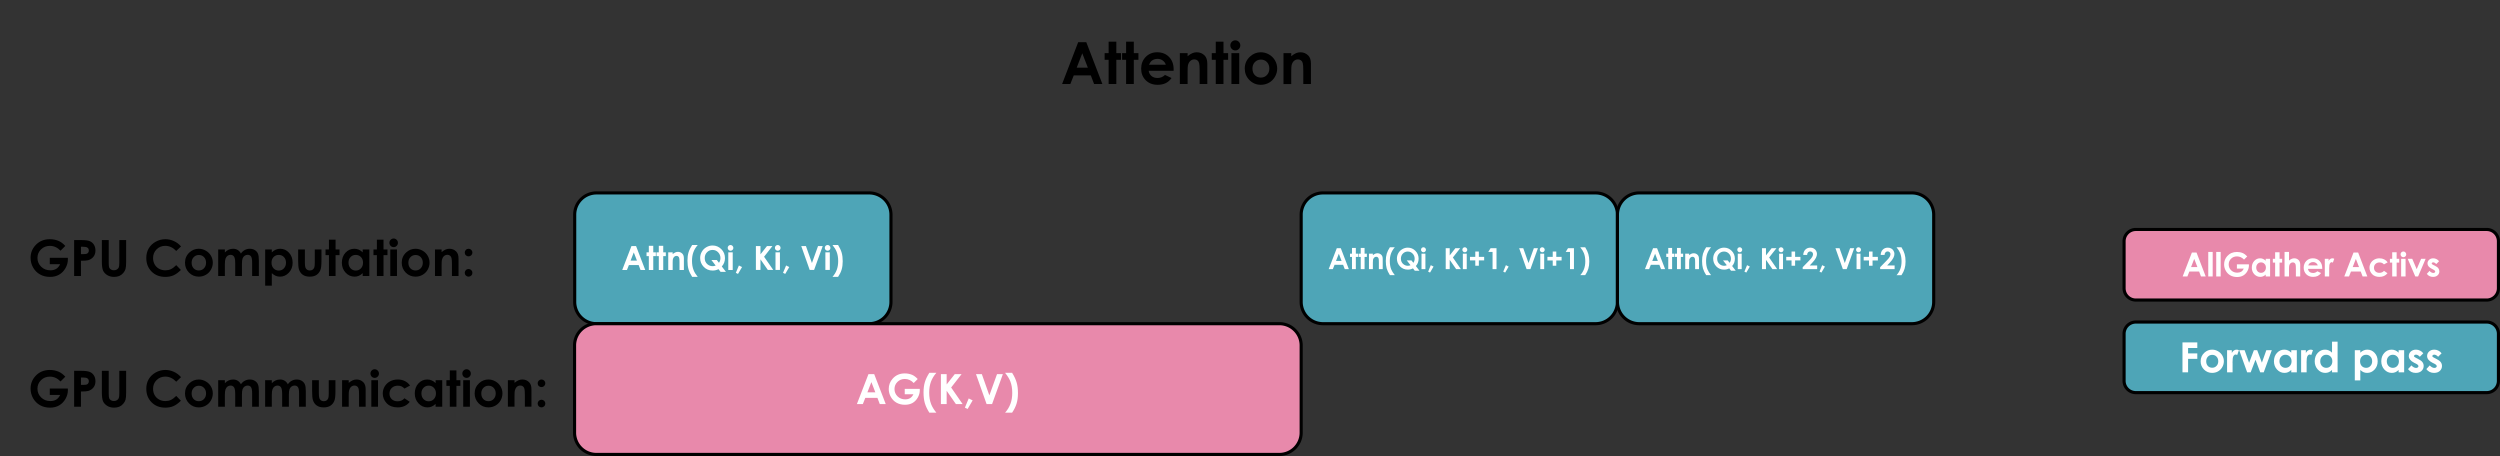
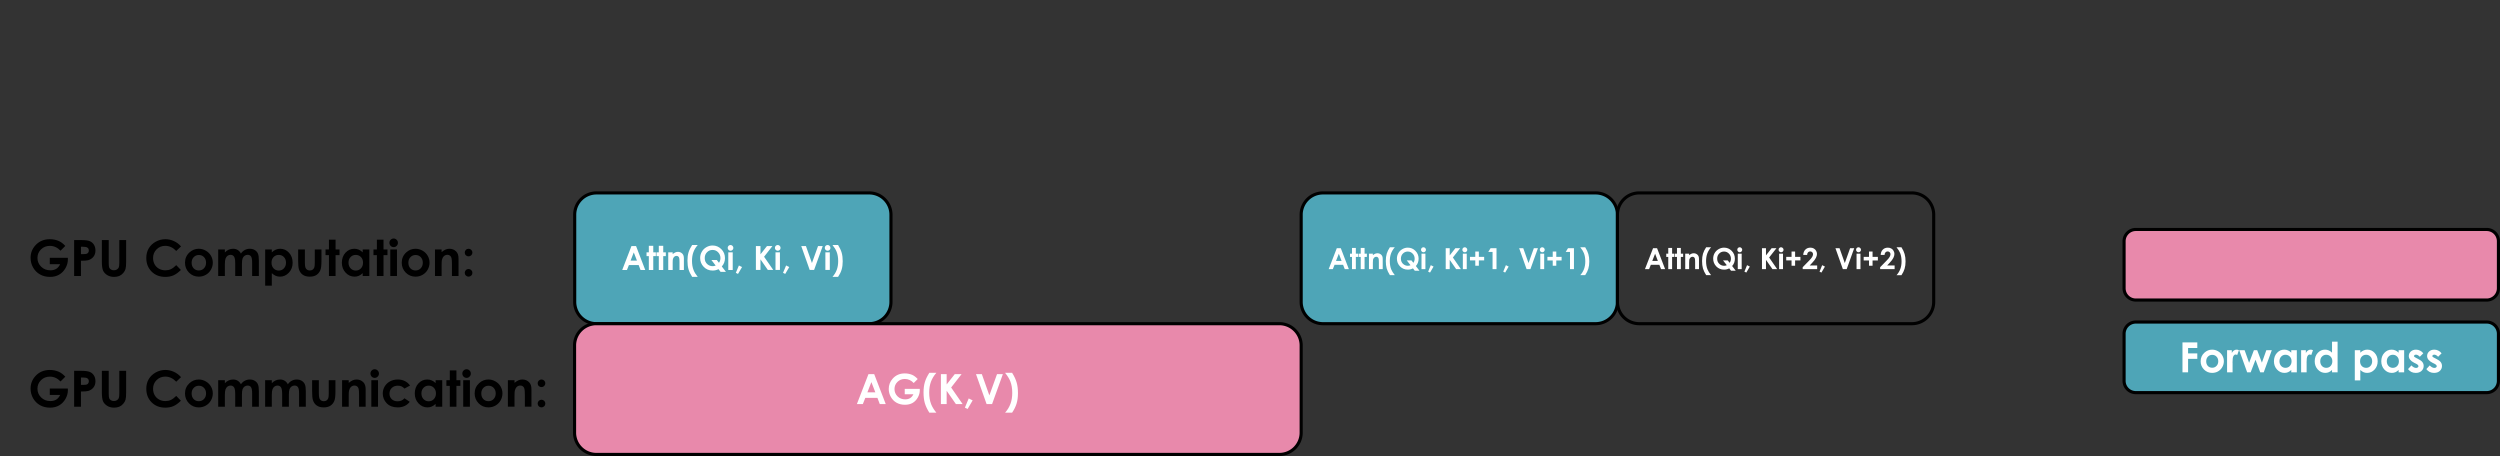
<svg xmlns="http://www.w3.org/2000/svg" width="800.933" height="146.088" fill="none" stroke-linecap="square" stroke-miterlimit="10">
  <rect width="100%" height="100%" fill="#333333" stroke="none" />
  <clipPath id="a">
    <path d="M0 0h960v540H0Z" />
  </clipPath>
  <g clip-path="url(#a)" transform="translate(-139.78 -307.782)">
    <path fill="none" d="M437.202 307.782h166.11v42.016h-166.11Z" />
-     <path fill="#000" d="M485.202 321.296h2.594l5.156 13.406h-2.656l-1.047-2.765h-5.47l-1.093 2.765h-2.64zm1.312 3.562-1.781 4.594h3.563zm8.442-3.718h2.469v3.656h1.484v2.14h-1.484v7.766h-2.47v-7.765h-1.28v-2.141h1.28zm5.593 0h2.469v3.656h1.484v2.14h-1.484v7.766h-2.469v-7.765h-1.281v-2.141h1.281zm15.218 9.328h-7.984q.172 1.062.922 1.687.75.61 1.922.61 1.39 0 2.39-.97l2.094.985q-.781 1.11-1.875 1.64-1.094.532-2.594.532-2.343 0-3.812-1.469-1.453-1.468-1.453-3.687 0-2.266 1.453-3.766 1.469-1.5 3.672-1.5 2.343 0 3.812 1.5t1.469 3.969zm-2.5-1.953q-.25-.828-.968-1.344-.72-.531-1.672-.531-1.047 0-1.828.578-.5.375-.907 1.297zm4.505-3.72h2.485v1q.843-.702 1.531-.983t1.406-.282q1.485 0 2.516 1.032.86.875.86 2.593v6.547h-2.454v-4.344q0-1.78-.172-2.359-.156-.578-.547-.875-.39-.312-.984-.312-.75 0-1.297.5t-.75 1.39q-.11.469-.11 2.016v3.984h-2.484zm11.508-3.655h2.47v3.656h1.484v2.14h-1.485v7.766h-2.469v-7.765H528v-2.141h1.28zm6.265-.438q.657 0 1.125.485.47.468.47 1.14t-.47 1.14q-.468.47-1.109.47-.672 0-1.14-.47-.47-.484-.47-1.171 0-.656.47-1.125.468-.469 1.124-.469m-1.25 4.094h2.5v9.906h-2.5zm9.395-.266q1.406 0 2.64.703 1.235.704 1.923 1.907.703 1.203.703 2.593 0 1.407-.703 2.625-.688 1.22-1.891 1.907t-2.656.687q-2.125 0-3.64-1.515-1.5-1.516-1.5-3.688 0-2.312 1.702-3.86 1.485-1.359 3.422-1.359m.047 2.344q-1.156 0-1.937.813-.766.796-.766 2.062 0 1.297.75 2.094.766.797 1.937.797t1.938-.813q.781-.812.781-2.078 0-1.281-.765-2.078-.766-.797-1.938-.797m7.24-2.078h2.484v1q.844-.703 1.531-.984.688-.282 1.406-.282 1.485 0 2.516 1.032.86.875.86 2.593v6.547h-2.454v-4.344q0-1.78-.172-2.359-.156-.578-.547-.875-.39-.312-.984-.312-.75 0-1.297.5t-.75 1.39q-.11.469-.11 2.016v3.984h-2.484z" />
    <path fill="none" d="M139.78 380.835h166.11v19.401H139.78Z" />
    <path fill="#000" d="m160.701 386.57-1.53 1.53q-1.47-1.546-3.407-1.546-1.703 0-2.844 1.125t-1.14 2.734q0 1.657 1.187 2.813t2.922 1.156q1.14 0 1.906-.469.781-.484 1.266-1.5h-3.328v-2.046h5.78l.017.484q0 1.5-.782 2.86-.781 1.343-2.031 2.062-1.234.719-2.906.719-1.797 0-3.203-.782-1.391-.781-2.22-2.218-.812-1.438-.812-3.11 0-2.281 1.516-3.969 1.781-2 4.656-2 1.5 0 2.797.547 1.11.469 2.156 1.61m2.829-1.875h2.312q1.89 0 2.719.359.828.344 1.312 1.125.485.766.485 1.86 0 1.203-.641 2-.625.796-1.703 1.109-.625.172-2.297.172v4.875h-2.187zm2.187 4.5h.688q.828 0 1.14-.11.328-.125.5-.39.188-.282.188-.657 0-.671-.516-.968-.375-.235-1.39-.235h-.61zm6.695-4.5h2.203v7.437q0 .969.157 1.375.172.39.562.625t.938.235q.578 0 .984-.266.422-.266.578-.672.172-.406.172-1.562v-7.172h2.188v6.859q0 1.734-.204 2.406-.187.672-.734 1.297t-1.266.938q-.718.297-1.671.297-1.25 0-2.188-.579-.922-.578-1.328-1.437-.39-.875-.39-2.922zm25.36 2.03-1.532 1.454q-1.562-1.64-3.515-1.64-1.64 0-2.781 1.124-1.125 1.125-1.125 2.766 0 1.156.5 2.047.5.89 1.406 1.406.922.5 2.047.5.953 0 1.734-.36.797-.359 1.734-1.296l1.485 1.547q-1.266 1.25-2.406 1.734-1.125.485-2.579.485-2.687 0-4.39-1.704t-1.703-4.359q0-1.719.765-3.047.782-1.344 2.235-2.156t3.125-.813q1.422 0 2.734.61 1.313.594 2.266 1.703m5.68.75q1.203 0 2.25.61 1.062.594 1.656 1.625t.593 2.219q0 1.203-.593 2.25-.594 1.047-1.625 1.64-1.032.594-2.282.594-1.828 0-3.125-1.296-1.28-1.313-1.28-3.172 0-1.985 1.452-3.313 1.282-1.156 2.953-1.156m.03 2q-1 0-1.656.704-.656.688-.656 1.766 0 1.109.64 1.797.657.687 1.657.687t1.656-.687q.672-.704.672-1.797 0-1.094-.656-1.782-.64-.687-1.656-.687m6.196-1.78h2.14v.968q.547-.593 1.22-.89.671-.297 1.452-.297.797 0 1.438.39.64.391 1.031 1.141.516-.75 1.25-1.14.735-.391 1.61-.391.906 0 1.593.422.688.422.985 1.11.312.671.312 2.202v4.985h-2.156v-4.313q0-1.453-.36-1.953-.359-.516-1.078-.516-.546 0-.984.313-.422.312-.64.86-.204.546-.204 1.765v3.844h-2.156v-4.125q0-1.141-.172-1.641-.156-.516-.5-.766-.328-.25-.812-.25-.532 0-.97.313-.421.312-.64.89-.218.563-.218 1.797v3.782h-2.141zm17.18 0v.937q.578-.578 1.25-.86.671-.296 1.437-.296 1.656 0 2.813 1.266 1.171 1.25 1.171 3.218 0 1.89-1.203 3.172-1.203 1.281-2.843 1.281-.735 0-1.375-.265-.625-.266-1.25-.86v4.016h-2.125v-11.61zm2.234 1.75q-1 0-1.672.687-.656.688-.656 1.797 0 1.125.656 1.828.672.703 1.672.703.984 0 1.64-.703.672-.719.672-1.828 0-1.094-.656-1.781-.656-.703-1.656-.703m6.203-1.75h2.156v4.093q0 1.188.157 1.657.171.468.53.734.36.25.891.25.532 0 .907-.25.375-.266.547-.75.14-.375.14-1.578v-4.156h2.14v3.593q0 2.235-.359 3.047-.421 1-1.265 1.547-.828.531-2.125.531-1.39 0-2.266-.625-.86-.625-1.203-1.75-.25-.765-.25-2.812zm9.867-3.141h2.125v3.14h1.266v1.829h-1.266v6.672h-2.125v-6.672h-1.093v-1.828h1.093zm10.813 3.14h2.125v8.5h-2.125v-.906q-.625.594-1.25.86-.625.265-1.36.265-1.656 0-2.859-1.28-1.203-1.282-1.203-3.173 0-1.968 1.156-3.218 1.172-1.266 2.844-1.266.766 0 1.437.297.672.281 1.235.86zm-2.235 1.75q-1 0-1.656.704-.656.687-.656 1.781 0 1.11.672 1.828.672.703 1.64.703 1.016 0 1.672-.703.672-.703.672-1.828 0-1.11-.672-1.797-.656-.687-1.672-.687m6.782-4.89h2.125v3.14h1.265v1.829h-1.265v6.672h-2.125v-6.672h-1.094v-1.828h1.094zm5.375-.36q.562 0 .953.407.406.406.406.984 0 .563-.406.969-.39.406-.938.406-.578 0-.984-.406-.39-.422-.39-1 0-.562.39-.953.406-.406.969-.406m-1.078 3.5h2.14v8.5h-2.14zm8.07-.218q1.203 0 2.25.61 1.062.593 1.656 1.624t.594 2.219q0 1.203-.594 2.25t-1.625 1.64-2.281.594q-1.828 0-3.125-1.296-1.281-1.313-1.281-3.172 0-1.985 1.453-3.313 1.281-1.156 2.953-1.156m.031 2q-1 0-1.656.703-.656.688-.656 1.766 0 1.109.64 1.797.656.687 1.656.687t1.657-.687q.672-.704.672-1.797 0-1.094-.657-1.782-.64-.687-1.656-.687m6.211-1.781h2.125v.859q.734-.61 1.313-.844.593-.234 1.218-.234 1.266 0 2.14.875.75.75.75 2.219v5.625h-2.108v-3.735q0-1.515-.141-2.015t-.484-.766q-.329-.266-.829-.266-.656 0-1.125.438-.453.437-.64 1.203-.094.39-.094 1.719v3.422h-2.125zm10.773-.22q.5 0 .86.36t.36.86-.36.859-.86.36q-.515 0-.875-.344-.359-.36-.359-.875 0-.5.36-.86.359-.36.874-.36m0 6.485q.5 0 .86.36.36.359.36.859 0 .516-.36.875-.36.36-.86.36-.515 0-.875-.36-.359-.36-.359-.875 0-.5.36-.86.359-.359.874-.359" />
    <path fill="none" d="M139.78 422.724h186.96v19.402H139.78Z" />
    <path fill="#000" d="m160.701 428.46-1.53 1.53q-1.47-1.546-3.407-1.546-1.703 0-2.844 1.125t-1.14 2.734q0 1.656 1.187 2.813 1.188 1.156 2.922 1.156 1.14 0 1.906-.469.781-.484 1.266-1.5h-3.328v-2.047h5.78l.017.485q0 1.5-.782 2.859-.781 1.344-2.031 2.063-1.234.718-2.906.718-1.797 0-3.203-.781-1.391-.781-2.22-2.219-.812-1.437-.812-3.11 0-2.28 1.516-3.968 1.781-2 4.656-2 1.5 0 2.797.547 1.11.469 2.156 1.61m2.829-1.876h2.312q1.89 0 2.719.36.828.344 1.312 1.125.485.765.485 1.86 0 1.202-.641 2-.625.796-1.703 1.109-.625.171-2.297.171v4.875h-2.187zm2.187 4.5h.688q.828 0 1.14-.109.328-.125.5-.39.188-.282.188-.657 0-.672-.516-.969-.375-.234-1.39-.234h-.61zm6.695-4.5h2.203v7.438q0 .969.157 1.375.172.39.562.625t.938.234q.578 0 .984-.265.422-.266.578-.672.172-.406.172-1.563v-7.172h2.188v6.86q0 1.734-.204 2.406-.187.672-.734 1.297t-1.266.937q-.718.297-1.671.297-1.25 0-2.188-.578-.922-.578-1.328-1.437-.39-.875-.39-2.922zm25.36 2.032-1.532 1.453q-1.562-1.64-3.515-1.64-1.64 0-2.781 1.124-1.125 1.125-1.125 2.766 0 1.156.5 2.047.5.89 1.406 1.406.922.5 2.047.5.953 0 1.734-.36.797-.359 1.734-1.296l1.485 1.547q-1.266 1.25-2.406 1.734-1.125.484-2.579.484-2.687 0-4.39-1.703t-1.703-4.36q0-1.718.765-3.046.782-1.344 2.235-2.156t3.125-.813q1.422 0 2.734.61 1.313.593 2.266 1.703m5.68.75q1.203 0 2.25.609 1.062.594 1.656 1.625t.593 2.219q0 1.203-.593 2.25-.594 1.047-1.625 1.64-1.032.594-2.282.594-1.828 0-3.125-1.297-1.28-1.312-1.28-3.172 0-1.984 1.452-3.312 1.282-1.156 2.953-1.156m.03 2q-1 0-1.656.703-.656.687-.656 1.765 0 1.11.64 1.797.657.688 1.657.688t1.656-.688q.672-.703.672-1.797t-.656-1.78q-.64-.688-1.656-.688m6.196-1.782h2.14v.97q.547-.595 1.22-.891.671-.297 1.452-.297.797 0 1.438.39t1.031 1.14q.516-.75 1.25-1.14.735-.39 1.61-.39.906 0 1.593.422.688.421.985 1.109.312.672.312 2.203v4.984h-2.156v-4.312q0-1.453-.36-1.953-.359-.516-1.078-.516-.546 0-.984.313-.422.312-.64.859-.204.547-.204 1.766v3.843h-2.156v-4.125q0-1.14-.172-1.64-.156-.516-.5-.766-.328-.25-.812-.25-.532 0-.97.313-.421.312-.64.89-.218.563-.218 1.797v3.781h-2.141zm15.039 0h2.14v.97q.547-.595 1.22-.891.671-.297 1.452-.297.797 0 1.438.39t1.031 1.14q.516-.75 1.25-1.14.735-.39 1.61-.39.906 0 1.593.422.688.421.985 1.109.312.672.312 2.203v4.984h-2.156v-4.312q0-1.453-.36-1.953-.359-.516-1.078-.516-.546 0-.984.313-.422.312-.64.859-.204.547-.204 1.766v3.843h-2.156v-4.125q0-1.14-.172-1.64-.156-.516-.5-.766-.328-.25-.812-.25-.532 0-.969.313-.422.312-.64.89-.22.563-.22 1.797v3.781h-2.14zm15.055 0h2.156v4.094q0 1.188.156 1.656.172.47.531.735.36.25.891.25t.906-.25q.375-.266.547-.75.14-.375.14-1.578v-4.157h2.141v3.594q0 2.235-.359 3.047-.422 1-1.266 1.547-.828.531-2.125.531-1.39 0-2.265-.625-.86-.625-1.203-1.75-.25-.765-.25-2.812zm9.601 0h2.125v.86q.735-.61 1.313-.844.593-.234 1.218-.234 1.266 0 2.141.875.75.75.75 2.218v5.625h-2.11v-3.734q0-1.516-.14-2.016t-.484-.765q-.328-.266-.828-.266-.657 0-1.125.438-.454.437-.641 1.203-.094.39-.094 1.719v3.421h-2.125zm10.446-3.5q.562 0 .953.407.406.406.406.984 0 .563-.406.969-.39.406-.938.406-.578 0-.984-.406-.39-.422-.39-1 0-.563.39-.953.406-.407.969-.407m-1.079 3.5h2.141v8.5h-2.14zm12.399 1.72-1.781.968q-.5-.516-.985-.719-.484-.203-1.14-.203-1.204 0-1.938.719-.734.703-.734 1.828 0 1.078.703 1.766.719.687 1.875.687 1.422 0 2.219-.969l1.687 1.14q-1.375 1.782-3.86 1.782-2.25 0-3.515-1.328t-1.266-3.11q0-1.234.61-2.265.625-1.047 1.719-1.64 1.109-.594 2.484-.594 1.266 0 2.266.5 1.015.5 1.656 1.437m8.195-1.72h2.125v8.5h-2.125v-.906q-.625.594-1.25.86-.625.265-1.36.265-1.655 0-2.859-1.281t-1.203-3.172q0-1.969 1.157-3.219 1.171-1.265 2.843-1.265.766 0 1.438.297.672.28 1.234.859zm-2.234 1.75q-1 0-1.656.704-.657.687-.657 1.78 0 1.11.672 1.829.672.703 1.64.703 1.016 0 1.673-.703.672-.703.672-1.828 0-1.11-.672-1.797-.657-.688-1.672-.688m6.781-4.89h2.125v3.14h1.266v1.829h-1.266v6.671h-2.125v-6.671h-1.094v-1.829h1.094zm5.375-.36q.563 0 .953.407.406.406.406.984 0 .563-.406.969-.39.406-.937.406-.578 0-.985-.406-.39-.422-.39-1 0-.563.39-.953.407-.407.97-.407m-1.078 3.5h2.14v8.5h-2.14zm8.07-.218q1.203 0 2.25.609 1.063.594 1.656 1.625.594 1.031.594 2.219 0 1.203-.594 2.25-.593 1.047-1.625 1.64-1.03.594-2.28.594-1.829 0-3.126-1.297-1.281-1.312-1.281-3.172 0-1.984 1.453-3.312 1.281-1.156 2.953-1.156m.031 2q-1 0-1.656.703-.656.687-.656 1.765 0 1.11.64 1.797.657.688 1.657.688t1.656-.688q.672-.703.672-1.797t-.656-1.78q-.64-.688-1.657-.688m6.211-1.782h2.125v.86q.735-.61 1.313-.844.594-.234 1.219-.234 1.265 0 2.14.875.75.75.75 2.218v5.625h-2.11v-3.734q0-1.516-.14-2.016t-.484-.765q-.328-.266-.828-.266-.656 0-1.125.438-.453.437-.64 1.203-.095.39-.095 1.719v3.421h-2.125zm10.774-.218q.5 0 .86.359.359.36.359.86t-.36.859-.86.36q-.515 0-.874-.345-.36-.359-.36-.875 0-.5.36-.859.36-.36.875-.36m0 6.484q.5 0 .86.36.359.359.359.859 0 .515-.36.875t-.86.36q-.515 0-.874-.36-.36-.36-.36-.875 0-.5.36-.86.36-.359.875-.359" />
    <path fill="#4ea5b7" fill-rule="evenodd" d="M323.898 376.572a6.98 6.98 0 0 1 6.982-6.981h87.359a6.98 6.98 0 0 1 6.982 6.981V404.5a6.98 6.98 0 0 1-6.982 6.981h-87.36a6.98 6.98 0 0 1-6.981-6.981z" />
    <path stroke="#000" stroke-linecap="butt" stroke-linejoin="round" d="M323.898 376.572a6.98 6.98 0 0 1 6.982-6.981h87.359a6.98 6.98 0 0 1 6.982 6.981V404.5a6.98 6.98 0 0 1-6.982 6.981h-87.36a6.98 6.98 0 0 1-6.981-6.981z" />
    <path fill="#fff" d="M342.076 386.62h1.484l2.938 7.655h-1.516l-.593-1.578h-3.125l-.625 1.578h-1.516zm.75 2.03-1.016 2.625h2.032zm4.82-2.125h1.422v2.094h.828v1.219h-.828v4.437h-1.422v-4.437h-.734v-1.219h.734zm3.195 0h1.422v2.094h.828v1.219h-.828v4.437h-1.422v-4.437h-.734v-1.219h.734zm3.023 2.094h1.422v.578q.484-.406.875-.562.39-.172.797-.172.844 0 1.437.594.485.5.485 1.484v3.734h-1.406v-2.484q0-1.016-.094-1.344-.078-.328-.313-.5-.218-.187-.562-.187-.422 0-.735.297-.312.28-.421.797-.063.265-.063 1.14v2.281h-1.422zm7.66-2.344h1.797q-.937 1.047-1.39 2.282-.453 1.218-.453 2.797 0 1.687.515 2.984.391 1 1.328 2.156h-1.796q-.844-1.328-1.172-2.469-.328-1.156-.328-2.718 0-1.532.343-2.672.36-1.156 1.157-2.36m9.502 6.875 1.328 1.735h-1.719l-.672-.875q-.843.453-1.875.453-1.718 0-2.859-1.188-1.14-1.187-1.14-2.828 0-1.093.53-2.015.532-.922 1.454-1.453.937-.547 2-.547 1.625 0 2.797 1.172 1.171 1.171 1.171 2.875 0 1.546-1.015 2.671m-.906-1.171q.468-.688.468-1.516 0-1.094-.734-1.844-.734-.765-1.781-.765-1.078 0-1.797.75-.719.734-.719 1.875 0 1.265.906 2 .72.578 1.625.578.516 0 .97-.203l-1.36-1.766h1.734zm3.7-5.704q.374 0 .64.282.265.265.265.656 0 .375-.265.64-.266.266-.64.266-.376 0-.641-.265-.266-.282-.266-.672 0-.375.266-.641.265-.266.64-.266m-.72 2.344h1.422v5.656H373.1zm3.399 4.219 1.016.5-1.297 2.203-.703-.344zm5.447-6.219h1.469v2.64l2.078-2.64h1.75l-2.672 3.422 2.938 4.234h-1.735l-2.359-3.39v3.39h-1.469zm6.999-.344q.375 0 .64.282.266.265.266.656 0 .375-.265.64-.266.266-.641.266t-.64-.265q-.266-.282-.266-.672 0-.375.265-.641.266-.266.641-.266m-.719 2.344h1.422v5.656h-1.422zm3.399 4.219 1.015.5-1.296 2.203-.704-.344zm4.853-6.219h1.5l1.922 5.438 1.953-5.438h1.5l-2.765 7.656h-1.407zm8.446-.344q.375 0 .64.282.266.265.266.656 0 .375-.265.64-.266.266-.64.266-.376 0-.641-.265-.266-.282-.266-.672 0-.375.266-.641.265-.266.64-.266m-.719 2.344h1.422v5.656h-1.422zm4.07 7.875h-1.796q.922-1.047 1.375-2.265.453-1.22.453-2.797 0-1.703-.5-2.985-.39-1-1.328-2.172h1.797q.828 1.329 1.156 2.485t.328 2.719q0 1.515-.344 2.671-.343 1.157-1.14 2.344" />
    <path fill="#4ea5b7" fill-rule="evenodd" d="M820.276 414.725a3.77 3.77 0 0 1 3.769-3.77h112.399a3.77 3.77 0 0 1 3.769 3.77V429.8a3.77 3.77 0 0 1-3.77 3.77H824.046a3.77 3.77 0 0 1-3.77-3.77z" />
    <path stroke="#000" stroke-linecap="butt" stroke-linejoin="round" d="M820.276 414.725a3.77 3.77 0 0 1 3.769-3.77h112.399a3.77 3.77 0 0 1 3.769 3.77V429.8a3.77 3.77 0 0 1-3.77 3.77H824.046a3.77 3.77 0 0 1-3.77-3.77z" />
    <path fill="#fff" d="M838.987 417.484h4.75v1.782h-2.954V421h2.953v1.75h-2.953v4.312h-1.797zm9.49 2.313q1 0 1.876.5.89.5 1.39 1.36.5.859.5 1.859t-.5 1.875-1.36 1.375q-.859.484-1.89.484-1.531 0-2.61-1.078-1.077-1.094-1.077-2.64 0-1.657 1.218-2.766 1.079-.97 2.454-.97m.032 1.672q-.828 0-1.375.578t-.547 1.469q0 .937.531 1.515.547.563 1.39.563.829 0 1.376-.578.562-.579.562-1.5 0-.907-.547-1.47-.547-.577-1.39-.577m4.766-1.485h1.516v.891q.25-.531.656-.797.422-.281.906-.281.344 0 .719.187l-.547 1.532q-.313-.157-.516-.157-.406 0-.703.516-.281.5-.281 1.984l.016.344v2.86h-1.766zm3.888 0h1.734l1.437 4.032 1.532-4.032h1.062l1.5 3.985 1.422-3.985h1.75l-2.578 7.078h-1.125l-1.516-4.03-1.547 4.03h-1.125zm16.675 0h1.781v7.078h-1.78v-.75q-.516.5-1.048.72-.515.218-1.125.218-1.375 0-2.375-1.063-1-1.078-1-2.656 0-1.64.969-2.687t2.344-1.047q.64 0 1.203.25.562.234 1.031.719zm-1.86 1.453q-.827 0-1.374.594-.547.578-.547 1.485 0 .921.547 1.515.562.594 1.375.594.844 0 1.39-.578.563-.594.563-1.531 0-.938-.563-1.5-.546-.579-1.39-.579m5.018-1.453h1.516v.891q.25-.531.656-.797.422-.281.906-.281.344 0 .719.187l-.547 1.532q-.312-.157-.515-.157-.407 0-.704.516-.28.5-.28 1.984l.015.344v2.86h-1.766zm9.903-2.734h1.782v9.812h-1.782v-.75q-.515.5-1.046.72-.516.218-1.125.218-1.375 0-2.375-1.063-1-1.078-1-2.656 0-1.64.968-2.687.969-1.047 2.344-1.047.64 0 1.203.25.563.234 1.031.719zm-1.859 4.187q-.828 0-1.375.594-.547.578-.547 1.485 0 .921.547 1.515.563.594 1.375.594.844 0 1.39-.578.563-.594.563-1.531 0-.938-.562-1.5-.547-.579-1.391-.579m10.918-1.453v.782q.485-.485 1.047-.72.563-.25 1.203-.25 1.375 0 2.344 1.048.969 1.047.969 2.687 0 1.578-1 2.656-1 1.063-2.375 1.063-.61 0-1.14-.219-.516-.219-1.048-.719v3.344h-1.765v-9.672zm1.875 1.453q-.843 0-1.406.579-.547.562-.547 1.5t.547 1.53q.563.579 1.406.579.813 0 1.36-.594.562-.594.562-1.515 0-.907-.547-1.485-.547-.594-1.375-.594m10.393-1.453h1.781v7.078h-1.781v-.75q-.516.5-1.047.72-.516.218-1.125.218-1.375 0-2.375-1.063-1-1.078-1-2.656 0-1.64.969-2.687.968-1.047 2.343-1.047.641 0 1.203.25.563.234 1.032.719zm-1.86 1.453q-.828 0-1.375.594-.547.578-.547 1.485 0 .921.547 1.515.563.594 1.375.594.844 0 1.391-.578.562-.594.562-1.531 0-.938-.562-1.5-.547-.579-1.39-.579m9.768-.468-1.11 1.11q-.656-.673-1.203-.673-.312 0-.484.125-.156.125-.156.313 0 .156.109.281.11.11.531.312l.64.329q1.032.515 1.407 1.046.39.516.39 1.22 0 .952-.702 1.593-.688.625-1.844.625-1.547 0-2.469-1.219l1.094-1.187q.312.36.719.593.421.22.75.22.359 0 .562-.173.219-.172.219-.39 0-.407-.766-.797l-.61-.297q-1.718-.875-1.718-2.172 0-.844.64-1.437.657-.594 1.673-.594.687 0 1.296.312.61.297 1.032.86m5.863 0-1.109 1.11q-.656-.673-1.203-.673-.313 0-.485.125-.156.125-.156.313 0 .156.11.281.109.11.53.312l.641.329q1.032.515 1.407 1.046.39.516.39 1.22 0 .952-.703 1.593-.687.625-1.844.625-1.546 0-2.468-1.219l1.093-1.187q.313.36.72.593.421.22.75.22.359 0 .562-.173.218-.172.218-.39 0-.407-.765-.797l-.61-.297q-1.718-.875-1.718-2.172 0-.844.64-1.437.657-.594 1.672-.594.688 0 1.297.312.61.297 1.031.86" />
    <path fill="#e889ab" fill-rule="evenodd" d="M323.853 418.462a6.98 6.98 0 0 1 6.982-6.982h218.824a6.98 6.98 0 0 1 6.981 6.982v27.926a6.98 6.98 0 0 1-6.981 6.982H330.835a6.98 6.98 0 0 1-6.982-6.982z" />
    <path stroke="#000" stroke-linecap="butt" stroke-linejoin="round" d="M323.853 418.462a6.98 6.98 0 0 1 6.982-6.982h218.824a6.98 6.98 0 0 1 6.981 6.982v27.926a6.98 6.98 0 0 1-6.981 6.982H330.835a6.98 6.98 0 0 1-6.982-6.982z" />
    <path fill="#fff" d="M418.01 427.647h1.843l3.688 9.578h-1.906l-.75-1.969h-3.891l-.781 1.97h-1.907zm.937 2.547-1.281 3.281h2.547zm14.844-.984-1.281 1.28q-1.22-1.296-2.844-1.296-1.406 0-2.36.937-.953.938-.953 2.282 0 1.39.985 2.36.984.952 2.437.952.938 0 1.578-.39.657-.407 1.063-1.25h-2.781v-1.72h4.812l.016.407q0 1.25-.657 2.39-.64 1.126-1.671 1.72-1.032.578-2.438.578-1.484 0-2.656-.641-1.156-.64-1.844-1.844-.687-1.203-.687-2.578 0-1.906 1.265-3.312 1.485-1.672 3.875-1.672 1.25 0 2.344.453.906.39 1.797 1.344m3.725-1.985h2.25q-1.157 1.313-1.735 2.844-.562 1.531-.562 3.5 0 2.125.64 3.734.485 1.25 1.657 2.688h-2.25q-1.032-1.64-1.454-3.078-.406-1.453-.406-3.407 0-1.906.438-3.343.437-1.438 1.422-2.938m3.703.422h1.844v3.297l2.594-3.297h2.187l-3.343 4.281 3.671 5.297h-2.156l-2.953-4.25v4.25h-1.844zm8.906 7.781 1.266.625-1.61 2.75-.875-.422zm2.338-7.78h1.875l2.407 6.812 2.453-6.813h1.875l-3.453 9.578h-1.766Zm11.567 12.343h-2.25q1.156-1.297 1.719-2.828.578-1.532.578-3.5 0-2.125-.625-3.735-.5-1.234-1.672-2.703h2.25q1.047 1.656 1.453 3.11.422 1.437.422 3.39 0 1.906-.437 3.344-.438 1.437-1.438 2.922" />
    <path fill="#4ea5b7" fill-rule="evenodd" d="M556.64 376.572a6.98 6.98 0 0 1 6.983-6.981h87.359a6.98 6.98 0 0 1 6.982 6.981V404.5a6.98 6.98 0 0 1-6.982 6.981h-87.36a6.98 6.98 0 0 1-6.981-6.981z" />
    <path stroke="#000" stroke-linecap="butt" stroke-linejoin="round" d="M556.64 376.572a6.98 6.98 0 0 1 6.983-6.981h87.359a6.98 6.98 0 0 1 6.982 6.981V404.5a6.98 6.98 0 0 1-6.982 6.981h-87.36a6.98 6.98 0 0 1-6.981-6.981z" />
    <path fill="#fff" d="M568.054 387.292h1.281l2.578 6.703h-1.312l-.532-1.375h-2.734l-.547 1.375h-1.328zm.656 1.782-.906 2.296h1.781zm4.213-1.86h1.234v1.828h.735v1.063h-.735v3.89h-1.234v-3.89h-.64v-1.063h.64zm2.797 0h1.234v1.828h.734v1.063h-.734v3.89h-1.234v-3.89h-.641v-1.063h.64zm2.64 1.828h1.25v.5q.422-.36.766-.484.343-.14.703-.14.734 0 1.25.515.437.437.437 1.281v3.281h-1.234v-2.171q0-.891-.078-1.172-.078-.297-.281-.453t-.485-.157q-.39 0-.656.266-.266.25-.375.687-.047.235-.047 1.016v1.984h-1.25zm6.707-2.047h1.578q-.812.922-1.218 2-.391 1.063-.391 2.438 0 1.484.437 2.61.344.874 1.172 1.89h-1.578q-.734-1.156-1.031-2.156-.281-1.016-.281-2.375 0-1.344.297-2.344.312-1.016 1.015-2.063m8.325 6.016 1.156 1.516h-1.5l-.593-.766q-.735.406-1.641.406-1.5 0-2.5-1.03-1-1.048-1-2.5 0-.954.453-1.75.469-.813 1.281-1.282.828-.485 1.75-.485 1.438 0 2.453 1.032 1.016 1.03 1.016 2.515 0 1.36-.875 2.344m-.797-1.031q.406-.594.406-1.328 0-.953-.64-1.61-.64-.672-1.563-.672-.937 0-1.578.657-.625.64-.625 1.64 0 1.11.797 1.75.625.516 1.422.516.453 0 .86-.188l-1.204-1.53h1.516zm3.225-4.985q.328 0 .562.25.235.235.235.563t-.235.562q-.218.235-.546.235t-.563-.235-.234-.578q0-.328.218-.562.235-.235.563-.235m-.625 2.047h1.25v4.953h-1.25zm2.97 3.688.891.453-1.125 1.922-.61-.297zm4.783-5.438h1.281v2.313l1.813-2.313h1.547l-2.344 2.985 2.562 3.718h-1.515l-2.063-2.968v2.968h-1.281zm6.113-.297q.328 0 .562.25.235.235.235.563t-.235.562q-.219.235-.547.235t-.562-.235-.235-.578q0-.328.22-.562.234-.235.562-.235m-.625 2.047h1.25v4.953h-1.25zm3.986 1.032v-1.704h1.14v1.704h1.704v1.14h-1.703v1.703h-1.141v-1.703h-1.703v-1.14zm4.895-2.782h1.906v6.703h-1.266v-5.5h-1.375zm4.911 5.438.891.453-1.125 1.922-.61-.297zm4.251-5.438h1.313l1.687 4.766 1.704-4.766h1.312l-2.406 6.703h-1.235zm7.391-.297q.329 0 .563.25.234.235.234.563t-.234.562q-.219.235-.547.235t-.562-.235-.235-.578q0-.328.219-.562.234-.235.562-.235m-.625 2.047h1.25v4.953h-1.25zm3.987 1.032v-1.704h1.14v1.704h1.704v1.14h-1.704v1.703h-1.14v-1.703h-1.703v-1.14zm4.894-2.782h1.907v6.703h-1.266v-5.5h-1.375zm5.506 8.64h-1.578q.812-.905 1.203-1.968.406-1.078.406-2.453 0-1.5-.437-2.625-.344-.86-1.172-1.89h1.578q.734 1.156 1.016 2.171.296 1 .296 2.375 0 1.344-.312 2.344-.297 1-1 2.047" />
-     <path fill="#4ea5b7" fill-rule="evenodd" d="M657.964 376.572a6.98 6.98 0 0 1 6.981-6.981h87.36a6.98 6.98 0 0 1 6.981 6.981V404.5a6.98 6.98 0 0 1-6.981 6.981h-87.36a6.98 6.98 0 0 1-6.981-6.981z" />
    <path stroke="#000" stroke-linecap="butt" stroke-linejoin="round" d="M657.964 376.572a6.98 6.98 0 0 1 6.981-6.981h87.36a6.98 6.98 0 0 1 6.981 6.981V404.5a6.98 6.98 0 0 1-6.981 6.981h-87.36a6.98 6.98 0 0 1-6.981-6.981z" />
    <path fill="#fff" d="M669.377 387.292h1.28l2.579 6.703h-1.312l-.532-1.375h-2.734l-.547 1.375h-1.328zm.656 1.782-.906 2.296h1.78zm4.213-1.86h1.234v1.828h.735v1.063h-.735v3.89h-1.234v-3.89h-.64v-1.063h.64zm2.796 0h1.235v1.828h.734v1.063h-.734v3.89h-1.235v-3.89h-.64v-1.063h.64zm2.64 1.828h1.25v.5q.423-.36.766-.484.344-.14.704-.14.734 0 1.25.515.437.437.437 1.281v3.281h-1.234v-2.171q0-.891-.078-1.172-.079-.297-.282-.453t-.484-.157q-.39 0-.656.266-.266.25-.375.687-.047.235-.047 1.016v1.984h-1.25zm6.708-2.047h1.578q-.812.922-1.219 2-.39 1.063-.39 2.438 0 1.484.437 2.61.344.874 1.172 1.89h-1.578q-.734-1.156-1.031-2.156-.282-1.016-.282-2.375 0-1.344.297-2.344.313-1.016 1.016-2.063m8.325 6.016 1.156 1.516h-1.5l-.594-.766q-.734.406-1.64.406-1.5 0-2.5-1.03-1-1.048-1-2.5 0-.954.453-1.75.469-.813 1.281-1.282.828-.485 1.75-.485 1.438 0 2.453 1.032 1.016 1.03 1.016 2.515 0 1.36-.875 2.344m-.797-1.031q.406-.594.406-1.328 0-.953-.64-1.61-.641-.672-1.563-.672-.937 0-1.578.657-.625.64-.625 1.64 0 1.11.797 1.75.625.516 1.422.516.453 0 .86-.188l-1.204-1.53h1.516zm3.225-4.985q.328 0 .562.25.235.235.235.563t-.235.562q-.218.235-.547.235-.328 0-.562-.235t-.234-.578q0-.328.218-.562.235-.235.563-.235m-.625 2.047h1.25v4.953h-1.25zm2.97 3.688.891.453-1.125 1.922-.61-.297zm4.783-5.438h1.281v2.313l1.813-2.313h1.546l-2.343 2.985 2.562 3.718h-1.515l-2.063-2.968v2.968h-1.281zm6.112-.297q.329 0 .563.25.234.235.234.563t-.234.562q-.219.235-.547.235t-.562-.235-.235-.578q0-.328.219-.562.234-.235.562-.235m-.625 2.047h1.25v4.953h-1.25zm3.987 1.032v-1.704h1.14v1.704h1.704v1.14h-1.704v1.703h-1.14v-1.703h-1.703v-1.14zm4.988-.625h-1.25q.063-1.079.688-1.704t1.625-.625q.61 0 1.078.266.469.25.734.734.281.485.281 1 0 .594-.343 1.282-.328.687-1.235 1.625l-.75.797h2.391v1.171h-4.64v-.609l2.062-2.11q.765-.765 1-1.218.25-.469.25-.844 0-.39-.266-.64-.25-.25-.656-.25t-.688.312q-.265.297-.28.813m4.818 3.28.89.454-1.124 1.922-.61-.297zm4.251-5.437h1.313l1.687 4.766 1.703-4.766h1.313l-2.406 6.703h-1.235zm7.391-.297q.328 0 .563.25.234.235.234.563t-.234.562q-.22.235-.547.235t-.563-.235q-.234-.234-.234-.578 0-.328.219-.562.234-.235.562-.235m-.625 2.047h1.25v4.953h-1.25zm3.987 1.032v-1.704h1.14v1.704h1.703v1.14h-1.703v1.703h-1.14v-1.703h-1.704v-1.14zm4.988-.625h-1.25q.062-1.079.687-1.704t1.625-.625q.61 0 1.079.266.468.25.734.734.281.485.281 1 0 .594-.344 1.282-.328.687-1.234 1.625l-.75.797h2.39v1.171h-4.64v-.609l2.063-2.11q.765-.765 1-1.218.25-.469.25-.844 0-.39-.266-.64-.25-.25-.656-.25t-.688.312q-.265.297-.281.813m5.412 6.484h-1.578q.812-.906 1.203-1.969.406-1.078.406-2.453 0-1.5-.437-2.625-.344-.86-1.172-1.89h1.578q.734 1.156 1.015 2.171.297 1 .297 2.375 0 1.344-.312 2.344-.297 1-1 2.047" />
    <path fill="#e889ab" fill-rule="evenodd" d="M820.276 385.066a3.77 3.77 0 0 1 3.769-3.769h112.399a3.77 3.77 0 0 1 3.769 3.77v15.075a3.77 3.77 0 0 1-3.77 3.77H824.046a3.77 3.77 0 0 1-3.77-3.77z" />
    <path stroke="#000" stroke-linecap="butt" stroke-linejoin="round" d="M820.276 385.066a3.77 3.77 0 0 1 3.769-3.769h112.399a3.77 3.77 0 0 1 3.769 3.77v15.075a3.77 3.77 0 0 1-3.77 3.77H824.046a3.77 3.77 0 0 1-3.77-3.77z" />
-     <path fill="#fff" d="M842.003 388.688h1.485l2.937 7.656h-1.515l-.594-1.578h-3.125l-.625 1.578h-1.516zm.75 2.031-1.015 2.625h2.031zm4.493-2.218h1.422v7.843h-1.422zm2.554 0h1.422v7.843H849.8zm9.93 1.437-1.015 1.016q-.985-1.031-2.282-1.031-1.125 0-1.89.75-.75.75-.75 1.828 0 1.109.781 1.875.797.765 1.953.765.75 0 1.266-.312.531-.328.843-1h-2.218v-1.36h3.843l.016.313q0 1-.516 1.906-.515.906-1.343 1.375t-1.953.469q-1.188 0-2.125-.516-.922-.515-1.47-1.468-.546-.954-.546-2.063 0-1.531 1-2.656 1.187-1.328 3.11-1.328 1 0 1.859.359.734.313 1.437 1.078m5.919.75h1.406v5.656h-1.406v-.593q-.422.39-.844.562t-.906.172q-1.094 0-1.907-.844-.797-.86-.797-2.11 0-1.312.782-2.155.78-.844 1.875-.844.515 0 .953.203.453.188.844.578zm-1.5 1.156q-.657 0-1.094.47-.438.468-.438 1.202 0 .719.438 1.203.453.47 1.094.47.671 0 1.109-.47.453-.468.453-1.218 0-.735-.453-1.188-.438-.469-1.11-.469m4.519-3.25h1.422v2.094h.828v1.219h-.828v4.437h-1.422v-4.437h-.735v-1.219h.735zm3.023-.093h1.422v2.75q.406-.36.828-.532.422-.187.86-.187.843 0 1.42.594.485.5.485 1.484v3.734h-1.39v-2.484q0-.984-.094-1.328t-.328-.516q-.219-.172-.563-.172-.422 0-.734.282-.313.28-.422.78-.062.25-.062 1.157v2.281h-1.422zm12.066 5.422h-4.562q.094.609.515.968.438.344 1.11.344.797 0 1.36-.547l1.202.563q-.453.625-1.078.937-.625.297-1.484.297-1.328 0-2.172-.828-.828-.844-.828-2.11 0-1.296.828-2.156.844-.86 2.094-.86 1.343 0 2.172.86.843.86.843 2.266zm-1.422-1.11q-.14-.484-.562-.781-.406-.297-.953-.297-.594 0-1.047.344-.281.203-.516.734zm2.244-2.125h1.219v.703q.187-.422.515-.64.328-.22.719-.22.281 0 .578.157l-.437 1.219q-.25-.125-.407-.125-.328 0-.562.406-.219.406-.219 1.594v2.562h-1.406zm9.202-2h1.484l2.938 7.656h-1.516l-.594-1.578h-3.125l-.625 1.578h-1.515zm.75 2.031-1.016 2.625h2.032zm10.195 1.11-1.187.656q-.328-.36-.656-.484-.329-.14-.766-.14-.797 0-1.297.483-.484.47-.484 1.22 0 .718.468 1.171.485.453 1.25.453.954 0 1.485-.64l1.125.765q-.922 1.172-2.578 1.172-1.485 0-2.344-.875-.844-.89-.844-2.078 0-.813.406-1.5.422-.703 1.157-1.094.734-.406 1.64-.406.844 0 1.516.344.672.328 1.11.953m1.447-3.235h1.422v2.094h.828v1.219h-.828v4.437h-1.422v-4.437h-.735v-1.219h.735zm3.585-.25q.375 0 .64.282.266.265.266.656 0 .375-.265.64-.266.266-.64.266-.376 0-.641-.265-.266-.282-.266-.672 0-.375.266-.64.265-.267.64-.267m-.719 2.344h1.422v5.656h-1.422zm2.102 0h1.453l1.422 3.328 1.422-3.328h1.453l-2.422 5.656h-.906zm10.046.781-.89.891q-.532-.531-.97-.531-.233 0-.374.11-.125.093-.125.234 0 .125.078.218.094.094.422.266l.516.25q.828.406 1.125.828.312.422.312.984 0 .766-.562 1.266-.547.5-1.47.5-1.234 0-1.984-.969l.875-.953q.25.297.579.485.343.171.609.171.281 0 .453-.125.172-.14.172-.328 0-.328-.625-.64l-.469-.235q-1.375-.687-1.375-1.734 0-.672.516-1.14.515-.485 1.328-.485.547 0 1.031.25.485.234.828.687" />
  </g>
</svg>